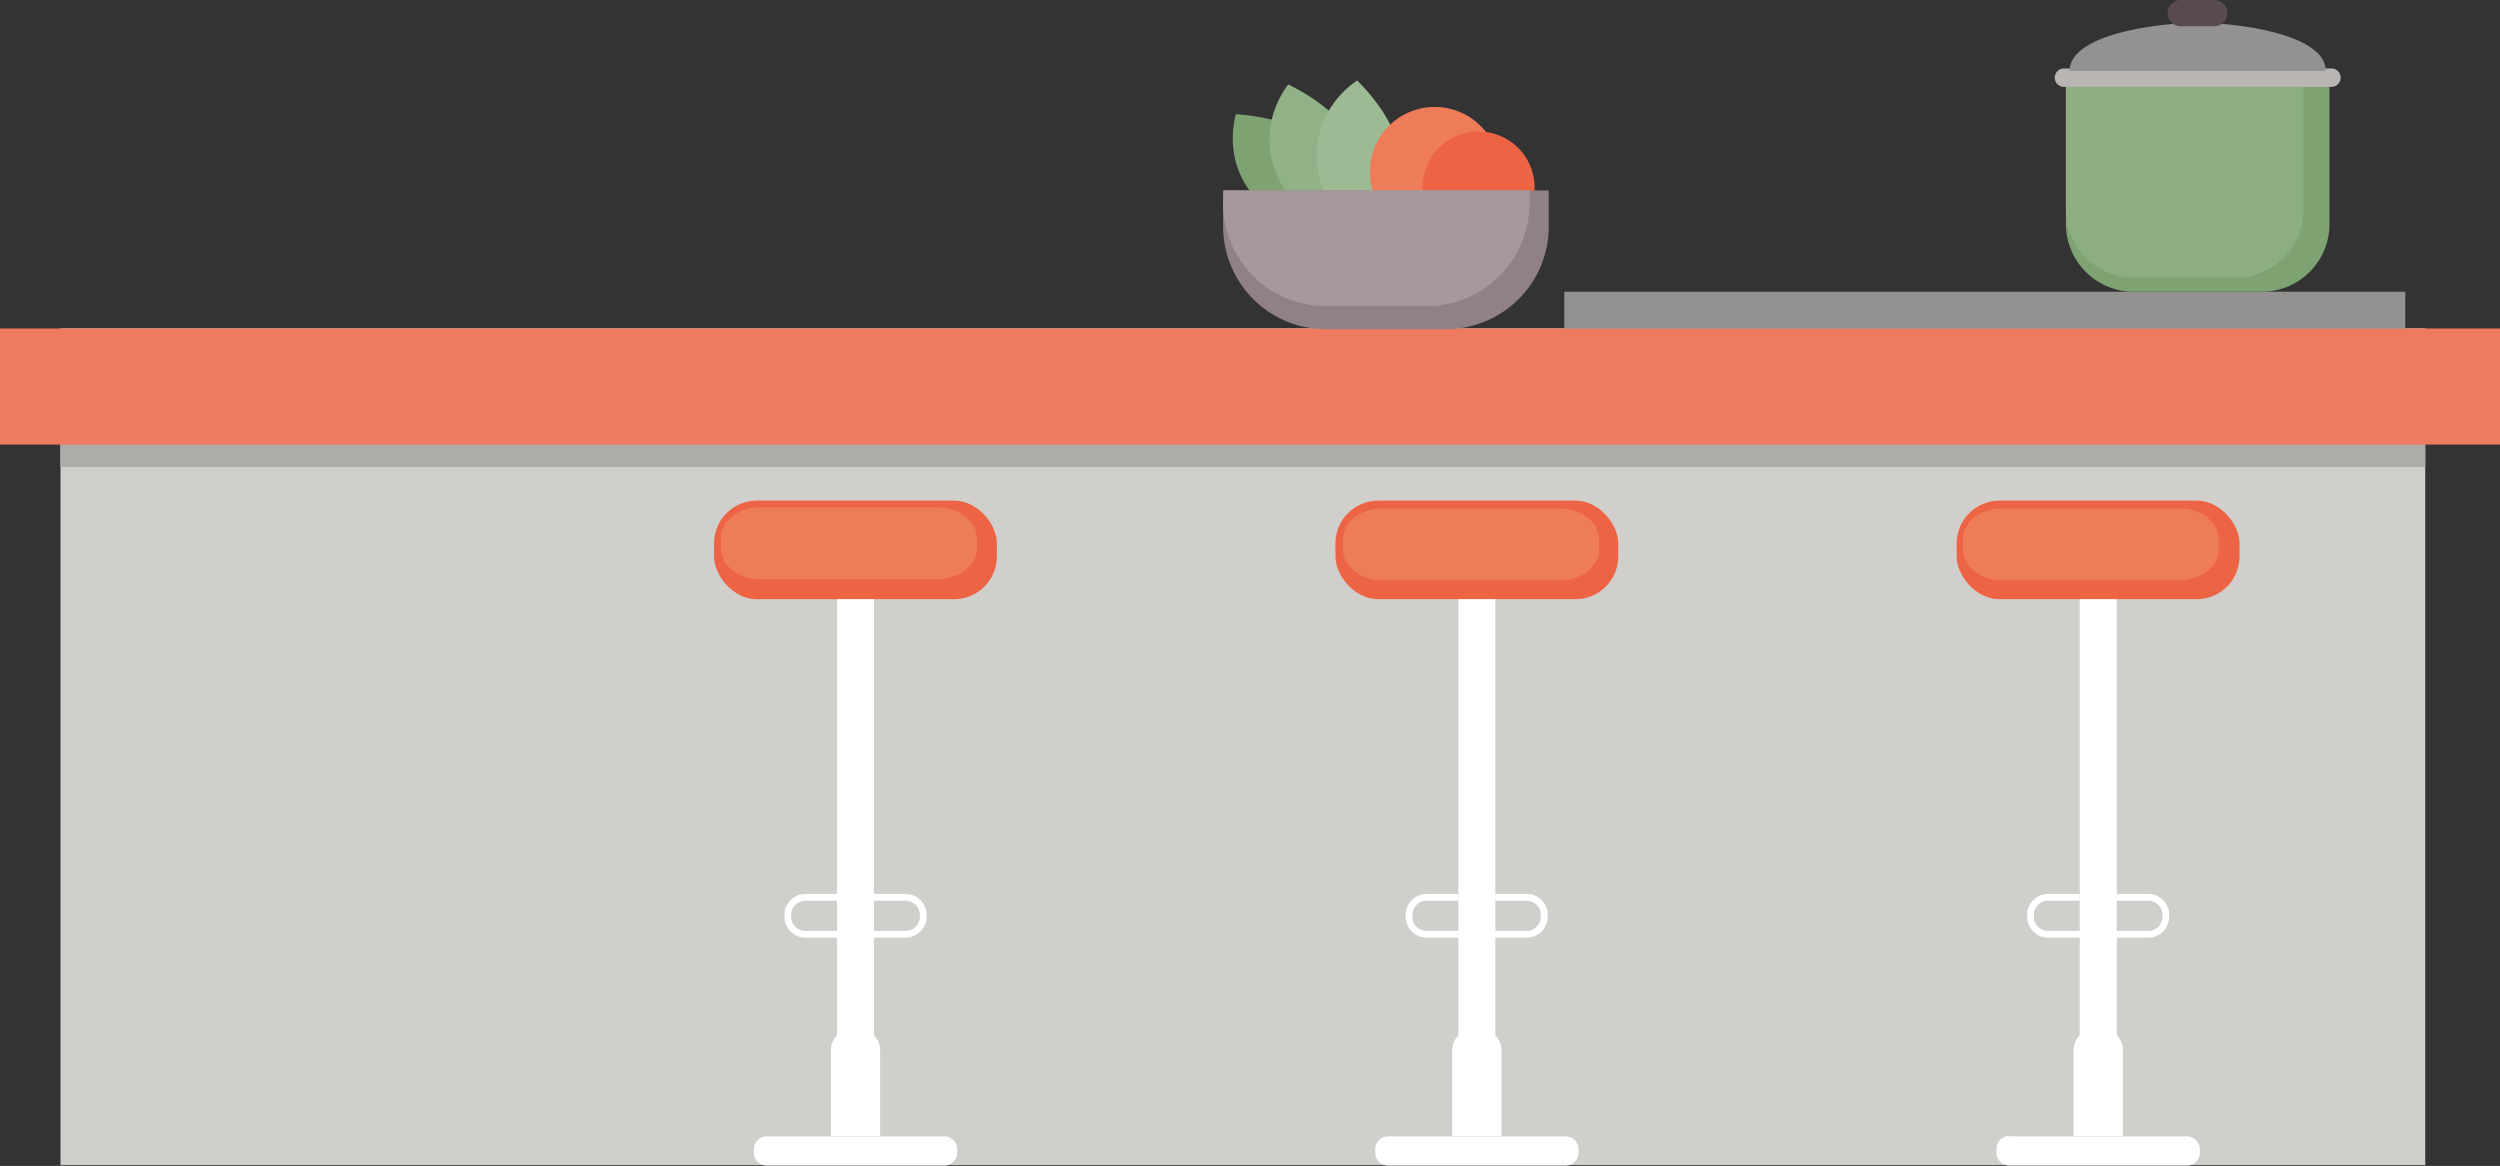
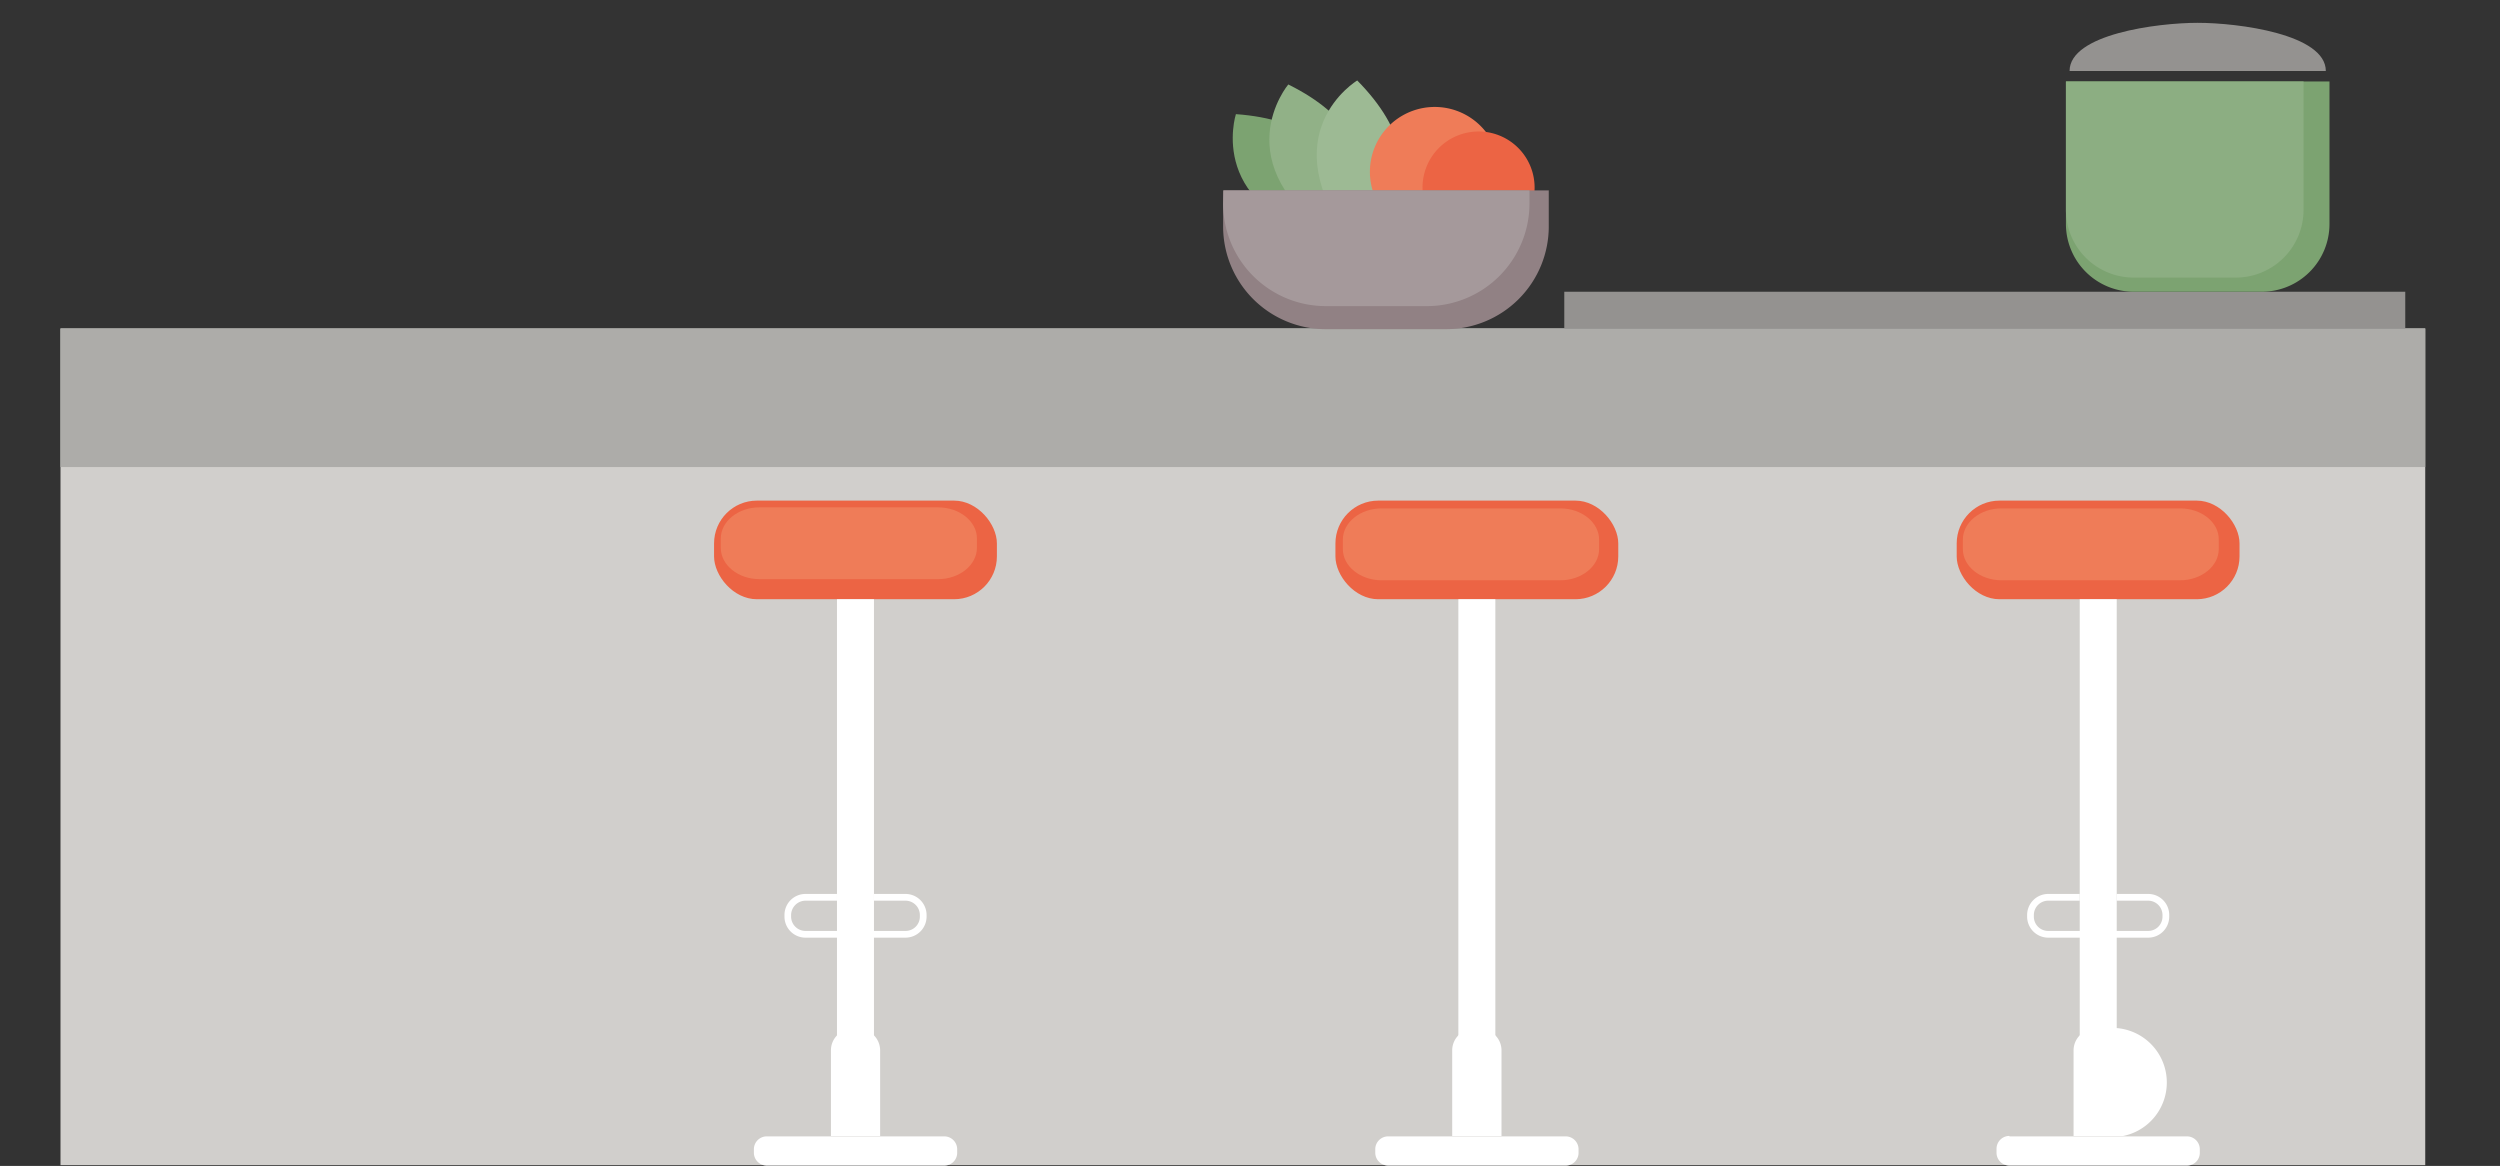
<svg xmlns="http://www.w3.org/2000/svg" viewBox="0 0 219.03 102.15">
  <rect x="0" y="0" width="219.03" height="102.15" fill="#333333" stroke="none" />
  <defs>
    <style>.a{fill:#d1cfcc;}.b{fill:#adaca9;}.c{fill:#ee7a5f;}.d{fill:#ec6444;}.e{fill:#ef7c58;}.f{fill:#fff;}.g{fill:#949290;}.h{fill:#7ca371;}.i{fill:#8cae82;}.j{fill:#b8b5b3;}.k{fill:#584a4d;}.l{fill:#91b187;}.m{fill:#9dba94;}.n{fill:#918184;}.o{fill:#a5999b;}</style>
  </defs>
  <rect class="a" x="5.3" y="28.78" width="207.18" height="73.3" />
  <rect class="b" x="5.3" y="28.78" width="207.18" height="12.14" />
-   <rect class="c" y="28.78" width="219.03" height="10.17" />
  <rect class="d" x="62.56" y="43.86" width="24.78" height="8.64" rx="3.75" />
  <path class="e" d="M82.19,44.45H66.54c-1.87,0-3.39,1.23-3.39,2.73V48c0,1.5,1.52,2.74,3.39,2.74H82.19c1.87,0,3.4-1.24,3.4-2.74v-.83C85.59,45.68,84.06,44.45,82.19,44.45Z" />
  <rect class="f" x="73.33" y="52.5" width="3.24" height="39.4" />
  <path class="f" d="M75.23,90.15h-.56A1.87,1.87,0,0,0,72.8,92v7.53h4.31V92A1.88,1.88,0,0,0,75.23,90.15Z" />
  <path class="f" d="M67.18,99.56H82.73a1.13,1.13,0,0,1,1.13,1.13V101a1.12,1.12,0,0,1-1.12,1.12H67.18A1.13,1.13,0,0,1,66.05,101v-.34A1.13,1.13,0,0,1,67.18,99.56Z" />
  <path class="f" d="M79.34,78.32H76.57v.59h2.77a1.26,1.26,0,0,1,1.25,1.26v.14a1.25,1.25,0,0,1-1.25,1.25H70.57a1.26,1.26,0,0,1-1.26-1.25v-.14a1.27,1.27,0,0,1,1.26-1.26h2.76v-.59H70.57a1.84,1.84,0,0,0-1.84,1.85v.14a1.84,1.84,0,0,0,1.84,1.84h8.77a1.85,1.85,0,0,0,1.84-1.84v-.14A1.85,1.85,0,0,0,79.34,78.32Z" />
  <rect class="d" x="117" y="43.86" width="24.78" height="8.64" rx="3.75" />
  <rect class="f" x="127.77" y="52.5" width="3.24" height="39.4" />
  <path class="f" d="M129.67,90.15h-.56A1.88,1.88,0,0,0,127.23,92v7.53h4.32V92A1.88,1.88,0,0,0,129.67,90.15Z" />
  <path class="f" d="M121.62,99.56h15.55a1.13,1.13,0,0,1,1.13,1.13V101a1.12,1.12,0,0,1-1.12,1.12H121.62a1.13,1.13,0,0,1-1.13-1.13v-.34A1.13,1.13,0,0,1,121.62,99.56Z" />
-   <path class="f" d="M133.77,78.32H131v.59h2.76A1.27,1.27,0,0,1,135,80.17v.14a1.26,1.26,0,0,1-1.26,1.25H125a1.25,1.25,0,0,1-1.26-1.25v-.14A1.26,1.26,0,0,1,125,78.91h2.76v-.59H125a1.85,1.85,0,0,0-1.85,1.85v.14A1.85,1.85,0,0,0,125,82.15h8.76a1.84,1.84,0,0,0,1.84-1.84v-.14A1.84,1.84,0,0,0,133.77,78.32Z" />
  <rect class="d" x="171.43" y="43.86" width="24.78" height="8.64" rx="3.75" />
  <rect class="f" x="182.21" y="52.5" width="3.24" height="39.4" />
-   <path class="f" d="M184.11,90.15h-.57A1.88,1.88,0,0,0,181.67,92v7.53H186V92A1.88,1.88,0,0,0,184.11,90.15Z" />
+   <path class="f" d="M184.11,90.15h-.57A1.88,1.88,0,0,0,181.67,92v7.53H186A1.88,1.88,0,0,0,184.11,90.15Z" />
  <path class="f" d="M176.05,99.56H191.6a1.13,1.13,0,0,1,1.13,1.13V101a1.12,1.12,0,0,1-1.12,1.12H176.05a1.13,1.13,0,0,1-1.13-1.13v-.34a1.13,1.13,0,0,1,1.13-1.13Z" />
  <path class="f" d="M188.21,78.32h-2.77v.59h2.77a1.26,1.26,0,0,1,1.25,1.26v.14a1.25,1.25,0,0,1-1.25,1.25h-8.77a1.25,1.25,0,0,1-1.25-1.25v-.14a1.26,1.26,0,0,1,1.25-1.26h2.77v-.59h-2.77a1.85,1.85,0,0,0-1.84,1.85v.14a1.85,1.85,0,0,0,1.84,1.84h8.77a1.84,1.84,0,0,0,1.84-1.84v-.14A1.84,1.84,0,0,0,188.21,78.32Z" />
  <path class="e" d="M136.7,44.54H121.05c-1.87,0-3.4,1.23-3.4,2.74v.83c0,1.5,1.53,2.73,3.4,2.73H136.7c1.87,0,3.4-1.23,3.4-2.73v-.83C140.1,45.77,138.57,44.54,136.7,44.54Z" />
  <path class="e" d="M191,44.54H175.36c-1.87,0-3.39,1.23-3.39,2.74v.83c0,1.5,1.52,2.73,3.39,2.73H191c1.86,0,3.39-1.23,3.39-2.73v-.83C194.41,45.77,192.88,44.54,191,44.54Z" />
  <rect class="g" x="137.05" y="25.56" width="73.68" height="3.22" />
  <path class="h" d="M181,19.62A5.94,5.94,0,0,0,187,25.56h11.16a5.93,5.93,0,0,0,5.93-5.94V7.14H181Z" />
  <path class="i" d="M181,18.39A5.94,5.94,0,0,0,187,24.32h8.89a5.94,5.94,0,0,0,5.93-5.93V7.14H181Z" />
-   <path class="j" d="M204.17,6H180.92a.81.81,0,1,0,0,1.61h23.25a.81.81,0,1,0,0-1.61Z" />
  <path class="g" d="M192.54,2C189,2,181.32,3,181.32,6.22h22.45C203.77,3,196.12,2,192.54,2Z" />
  <path class="g" d="M192.14,2h0Z" />
-   <path class="k" d="M194.05,0h-3a1.16,1.16,0,0,0-1.15,1.15A1.16,1.16,0,0,0,191,2.3h3a1.15,1.15,0,1,0,0-2.3Z" />
  <path class="h" d="M108.28,10s-2.77,8.59,9.2,11C117.48,21,120.86,10.91,108.28,10Z" />
  <path class="l" d="M112.87,7.4s-5.82,6.9,4.33,13.72C117.2,21.12,124.17,13,112.87,7.4Z" />
  <path class="m" d="M118.55,21.43s9.22-5.39.36-14.38C118.91,7.05,111.17,11.69,118.55,21.43Z" />
  <path class="e" d="M125.7,9.37a5.68,5.68,0,1,0,5.68,5.68A5.68,5.68,0,0,0,125.7,9.37Z" />
  <path class="d" d="M129.53,11.52a4.91,4.91,0,1,0,4.92,4.91A4.91,4.91,0,0,0,129.53,11.52Z" />
  <path class="n" d="M107.16,19.84a9,9,0,0,0,9,9h10.53a9,9,0,0,0,9-9V16.68H107.16Z" />
  <path class="o" d="M107.16,17.82a9,9,0,0,0,9,9H125a9,9,0,0,0,9-8.95V16.68h-26.8Z" />
</svg>